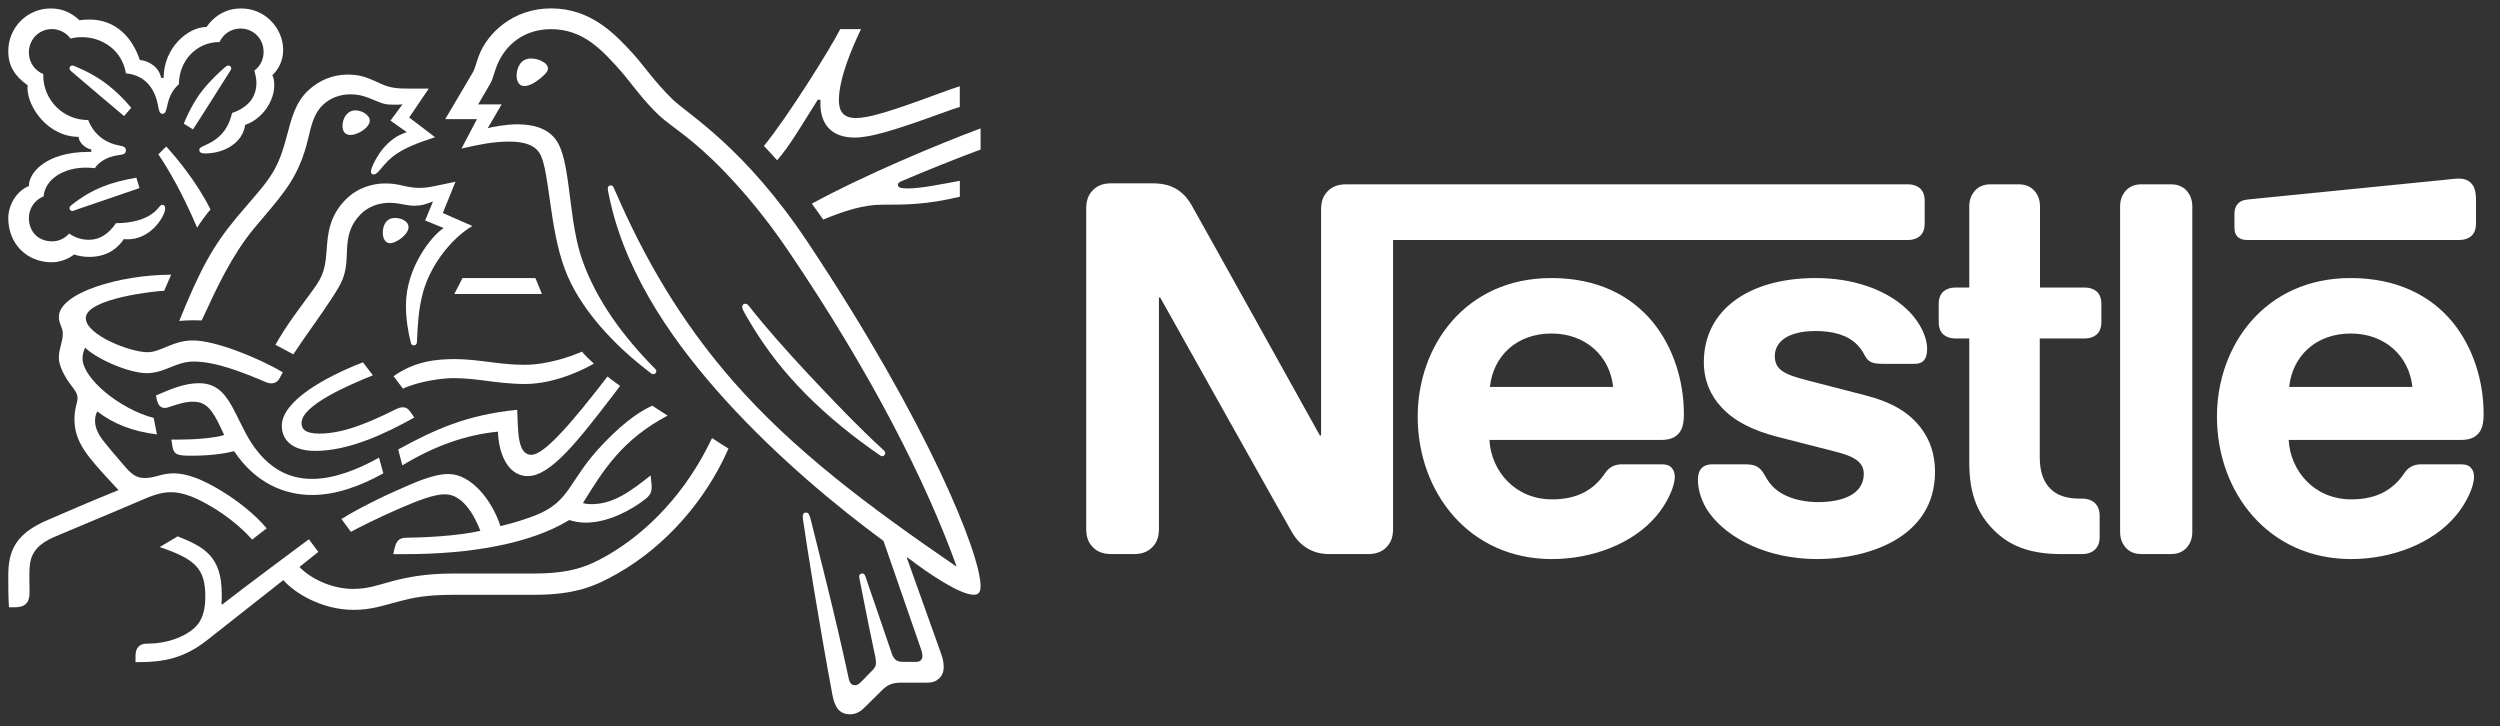
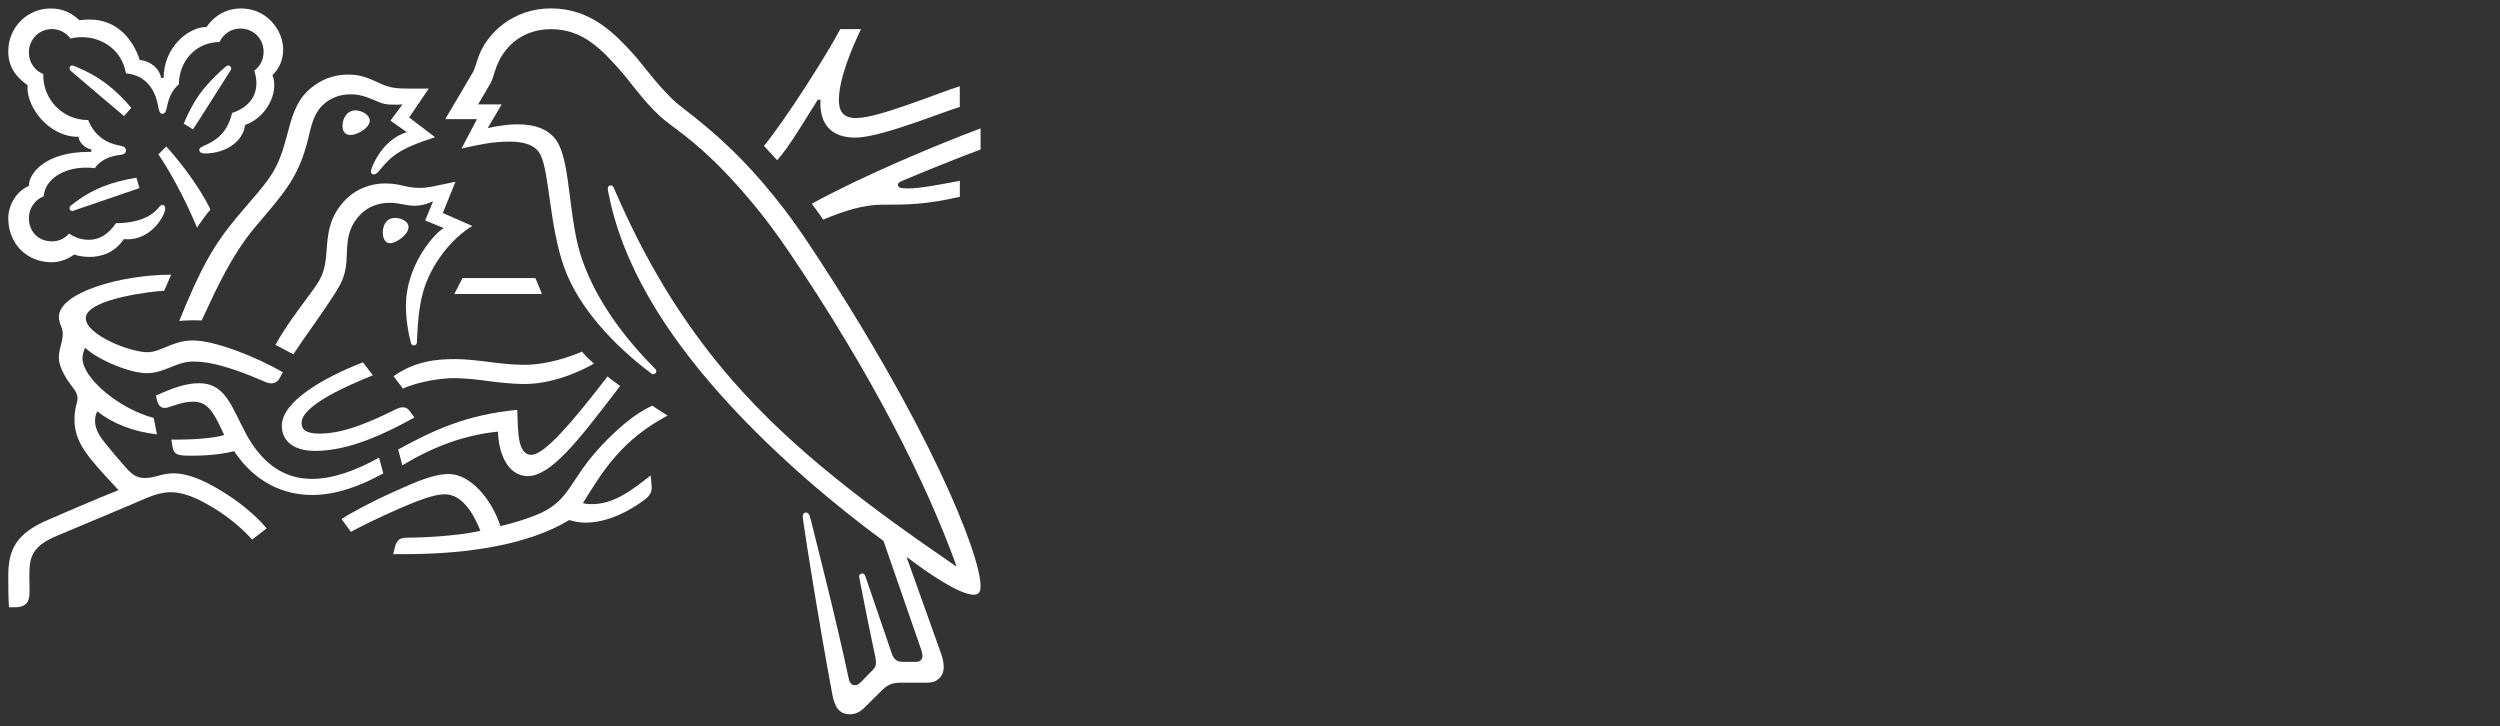
<svg xmlns="http://www.w3.org/2000/svg" width="210" height="61" viewBox="0 0 210 61" fill="none">
  <rect x="0" y="0" width="210" height="61" fill="#333333" stroke="none" />
  <g clip-path="url(#clip0_7642_2039)">
    <mask id="mask0_7642_2039" style="mask-type:luminance" maskUnits="userSpaceOnUse" x="-624" y="-42" width="879" height="1092">
      <path d="M-623.082 1049.67H254.368V-41.241H-623.082V1049.67Z" fill="white" />
    </mask>
    <g mask="url(#mask0_7642_2039)">
-       <path d="M111.427 16.172C111.137 16.527 110.972 16.923 110.972 17.613V36.579H110.868C110.868 36.579 100.58 18.072 100.083 17.216C99.731 16.61 99.337 16.192 98.819 15.878C98.302 15.587 97.763 15.399 96.729 15.399H93.334C92.546 15.399 92.05 15.67 91.698 16.089C91.408 16.442 91.242 16.84 91.242 17.529V44.412C91.242 45.102 91.408 45.498 91.698 45.854C92.05 46.271 92.546 46.542 93.334 46.542H95.259C96.045 46.542 96.543 46.271 96.895 45.854C97.184 45.498 97.35 45.102 97.35 44.412V24.986H97.454C97.454 24.986 108.135 44.078 108.571 44.788C109.171 45.79 110.185 46.542 111.634 46.542H114.926C115.712 46.542 116.21 46.271 116.562 45.854C116.851 45.498 117.017 45.102 117.017 44.412V20.161H160.263C160.699 20.161 161.029 20.036 161.279 19.828C161.547 19.576 161.672 19.241 161.672 18.741V16.903C161.672 16.401 161.547 16.066 161.279 15.816C161.029 15.607 160.699 15.482 160.263 15.482H113.063C112.277 15.482 111.779 15.754 111.427 16.172ZM130.308 23.356C123.124 23.356 119.087 29.018 119.087 34.992C119.087 41.363 123.414 46.961 130.349 46.961C133.807 46.961 137.202 45.645 139.147 43.326C139.996 42.324 140.68 40.923 140.68 40.068C140.68 39.775 140.617 39.525 140.452 39.337C140.287 39.128 140.037 39.002 139.603 39.002H136.27C135.607 39.002 135.152 39.252 134.821 39.754C133.848 41.196 132.44 41.947 130.37 41.947C127.264 41.947 125.257 39.566 125.112 36.955H139.521C140.162 36.955 140.617 36.808 140.928 36.496C141.28 36.161 141.446 35.68 141.446 34.782C141.446 32.047 140.596 29.206 138.817 27.033C136.995 24.84 134.221 23.356 130.308 23.356ZM152.52 23.356C146.849 23.356 143.123 26.073 143.123 30.417C143.123 31.962 143.681 33.216 144.592 34.197C145.649 35.347 147.16 36.141 149.354 36.705L154.094 37.916C155.399 38.25 156.558 38.647 156.558 39.795C156.558 41.572 154.694 42.177 152.708 42.177C151.734 42.177 150.72 41.989 149.891 41.572C149.312 41.279 148.816 40.861 148.464 40.297C148.153 39.816 148.05 39.461 147.573 39.19C147.283 39.023 146.931 39.002 146.456 39.002H143.888C143.329 39.002 143.061 39.169 142.875 39.399C142.688 39.628 142.625 39.963 142.625 40.297C142.625 41.132 142.916 42.177 143.599 43.117C145.172 45.247 148.464 46.961 152.666 46.961C156.807 46.961 162.542 45.226 162.542 39.628C162.542 38.188 162.127 36.955 161.361 35.953C160.388 34.678 159.002 33.801 156.641 33.195L151.942 31.983C149.996 31.483 149.085 31.127 149.085 29.915C149.085 28.746 150.12 27.806 152.52 27.806C153.929 27.806 155.212 28.12 156.041 28.997C156.723 29.729 156.6 30.105 157.139 30.396C157.469 30.563 157.841 30.563 158.422 30.563H160.761C161.133 30.563 161.403 30.501 161.609 30.27C161.776 30.082 161.879 29.791 161.879 29.31C161.879 28.223 161.174 26.824 159.933 25.759C158.277 24.317 155.669 23.356 152.52 23.356ZM165.419 24.151H164.26C163.825 24.151 163.494 24.276 163.246 24.484C162.976 24.736 162.851 25.07 162.851 25.571V27.012C162.851 27.514 162.976 27.847 163.246 28.099C163.494 28.308 163.825 28.433 164.26 28.433H165.419V38.855C165.419 41.529 166.143 43.2 167.489 44.538C168.731 45.769 170.346 46.542 173.162 46.542H174.921C175.356 46.542 175.686 46.418 175.936 46.209C176.204 45.957 176.37 45.623 176.37 45.123V43.305C176.37 42.803 176.204 42.47 175.936 42.218C175.686 42.01 175.356 41.884 174.921 41.884H174.673C173.555 41.884 172.789 41.592 172.271 41.09C171.651 40.506 171.34 39.607 171.34 38.438V28.433H175.108C175.543 28.433 175.874 28.308 176.122 28.099C176.391 27.847 176.515 27.514 176.515 27.012V25.571C176.515 25.07 176.391 24.736 176.122 24.484C175.874 24.276 175.543 24.151 175.108 24.151H171.36V17.341C171.36 16.798 171.194 16.401 170.946 16.089C170.635 15.713 170.201 15.482 169.56 15.482H167.22C166.577 15.482 166.143 15.713 165.832 16.089C165.584 16.401 165.419 16.798 165.419 17.341V24.151ZM178.089 44.683C178.089 45.226 178.254 45.623 178.503 45.937C178.813 46.313 179.248 46.542 179.889 46.542H182.353C182.995 46.542 183.429 46.313 183.74 45.937C183.988 45.623 184.154 45.226 184.154 44.683V17.342C184.154 16.799 183.988 16.402 183.74 16.089C183.429 15.713 182.995 15.482 182.353 15.482H179.889C179.248 15.482 178.813 15.713 178.503 16.089C178.254 16.402 178.089 16.799 178.089 17.342V44.683ZM125.153 32.505C125.421 29.936 127.368 28.015 130.328 28.015C133.227 28.015 135.234 29.936 135.504 32.505H125.153ZM206.575 20.161C207.009 20.161 207.341 20.036 207.589 19.828C207.858 19.576 207.983 19.241 207.983 18.741V16.798C207.983 16.046 207.838 15.67 207.589 15.399C207.361 15.147 206.989 15.002 206.575 15.002C206.243 15.002 205.913 15.044 205.354 15.106L188.832 16.756C188.357 16.798 188.13 16.944 187.964 17.132C187.778 17.341 187.694 17.613 187.694 17.989V19.074C187.694 19.493 187.778 19.681 187.923 19.848C188.108 20.057 188.378 20.161 188.75 20.161H206.575ZM197.445 23.356C190.261 23.356 186.224 29.018 186.224 34.992C186.224 41.363 190.552 46.961 197.487 46.961C200.944 46.961 204.339 45.645 206.284 43.326C207.134 42.324 207.817 40.923 207.817 40.068C207.817 39.775 207.754 39.525 207.589 39.337C207.424 39.128 207.175 39.002 206.741 39.002H203.407C202.744 39.002 202.29 39.252 201.958 39.754C200.985 41.196 199.577 41.947 197.507 41.947C194.401 41.947 192.393 39.566 192.249 36.955H206.7C207.341 36.955 207.797 36.808 208.106 36.496C208.458 36.161 208.624 35.68 208.624 34.782C208.624 32.047 207.775 29.206 205.995 27.033C204.173 24.84 201.358 23.356 197.445 23.356ZM192.29 32.505C192.56 29.936 194.505 28.015 197.466 28.015C200.365 28.015 202.372 29.936 202.642 32.505H192.29Z" fill="white" />
      <path d="M67.892 20.412C62.533 12.347 57.824 9.629 56.499 8.35C55.044 6.94 53.935 5.341 53.229 4.571C51.66 2.841 49.628 0.705 46.286 0.705C43.06 0.705 40.928 2.826 40.236 4.659C40.035 5.181 39.876 5.821 39.733 6.053C39.416 6.577 37.99 9.033 37.398 10.007H40.064L38.767 12.477C40.28 12.142 41.359 11.895 42.8 11.895C44.082 11.895 45.004 12.202 45.407 13.014C46.157 14.527 46.157 19.104 47.424 22.55C48.605 25.788 51.486 28.957 54.727 31.385C54.77 31.413 54.814 31.428 54.871 31.428C55.029 31.428 55.13 31.312 55.13 31.195C55.13 31.108 55.101 31.05 55.029 30.978C52.321 28.245 50.118 25.223 48.937 21.91C47.769 18.683 47.957 14.148 46.934 12.128C46.256 10.791 44.817 10.443 43.491 10.443C42.426 10.443 41.431 10.661 40.971 10.761L42.137 8.771H40.164C40.582 8.03 41.013 7.347 41.23 6.94C41.417 6.59 41.49 6.155 41.72 5.56C42.468 3.655 44.125 2.449 46.286 2.449C48.994 2.449 50.578 4.207 52.148 5.966C52.868 6.78 54.049 8.48 55.418 9.745C56.354 10.616 58.141 11.59 60.892 14.454C62.476 16.111 64.32 18.262 66.264 21.139C73.222 31.413 77.787 40.467 80.337 47.531L80.295 47.56C72.992 42.56 66.667 37.837 61.569 32.01C57.953 27.868 54.814 23.072 52.076 16.953C51.888 16.546 51.731 16.169 51.558 15.776C51.486 15.616 51.414 15.572 51.299 15.572C51.155 15.572 51.054 15.674 51.054 15.819C51.054 15.979 51.126 16.328 51.284 17.026C52.739 23.362 56.772 29.045 61.079 33.768C65.372 38.463 70.225 42.503 74.215 45.439L77.327 54.42C77.399 54.639 77.485 54.871 77.485 55.089C77.485 55.249 77.441 55.379 77.341 55.466C77.255 55.553 77.141 55.598 76.881 55.598H75.945C75.541 55.598 75.382 55.539 75.238 55.423C75.094 55.306 74.994 55.132 74.921 54.929C74.648 54.085 73.005 49.362 72.689 48.403C72.631 48.23 72.53 48.17 72.415 48.17C72.271 48.17 72.17 48.287 72.17 48.417C72.17 48.534 72.213 48.665 72.286 49.072C72.703 51.222 73.193 53.635 73.394 54.551C73.482 54.972 73.582 55.365 73.582 55.656C73.582 55.916 73.524 56.063 73.309 56.28L72.343 57.269C72.113 57.501 71.982 57.559 71.796 57.559C71.566 57.559 71.378 57.399 71.291 56.992C70.197 51.832 68.541 45.439 68.108 43.665C68.007 43.274 67.935 43.055 67.704 43.055C67.504 43.055 67.432 43.2 67.432 43.374C67.432 43.505 67.46 43.665 67.474 43.782C67.734 45.612 68.786 52.284 69.923 58.373C70.125 59.42 70.514 60 71.407 60C71.811 60 72.198 59.84 72.559 59.492C73.15 58.896 73.322 58.736 74.029 58.039C74.532 57.544 74.878 57.342 75.742 57.342H77.874C78.379 57.342 78.651 57.211 78.897 56.977C79.127 56.76 79.271 56.455 79.271 56.018C79.271 55.568 79.156 55.206 78.998 54.754C78.451 53.273 76.693 48.258 76.174 46.849L76.218 46.819C78.018 48.2 80.639 49.958 81.793 49.958C82.152 49.958 82.369 49.798 82.369 49.232C82.369 46.558 77.961 35.556 67.892 20.412Z" fill="white" />
      <path d="M18.442 3.53C18.744 2.861 19.407 2.397 20.2 2.397C21.279 2.397 22.143 3.24 22.143 4.359C22.143 5.012 21.841 5.58 21.366 5.928C21.467 6.307 21.539 6.64 21.539 6.96C21.539 8.181 20.819 9.038 19.494 9.49C19.321 10.23 19.004 10.899 18.485 11.393C17.62 12.235 16.742 12.235 16.742 12.585C16.742 12.774 16.872 12.89 17.232 12.89C18.831 12.89 20.401 11.99 20.588 10.492C22.116 9.969 23.037 8.413 23.037 7.179C23.037 6.858 23.008 6.582 22.878 6.322C23.297 5.913 23.787 5.216 23.787 4.185C23.787 3.283 23.396 2.368 22.705 1.699C22.101 1.103 21.25 0.711 20.257 0.711C18.816 0.711 17.88 1.497 17.348 2.266C15.777 2.266 13.746 4.025 13.746 6.54H13.53C13.385 5.668 12.493 5.085 11.744 5.042C11.139 3.211 9.77 1.642 7.523 1.642C7.265 1.642 6.948 1.656 6.673 1.699C6.012 1.088 5.277 0.711 4.254 0.711C2.294 0.711 0.695 2.296 0.695 4.3C0.695 5.551 1.257 6.408 2.324 7.164C2.324 7.164 2.309 7.324 2.309 7.397C2.309 8.995 4.037 11.495 6.602 11.495C6.602 11.901 7.106 12.454 7.668 12.555V12.759H7.451C3.923 12.759 2.425 14.475 2.425 15.622C1.373 16.059 0.695 17.235 0.695 18.325C0.695 20.49 2.267 22.031 4.341 22.031C5.032 22.031 5.738 21.756 6.228 21.377C6.587 21.507 7.048 21.58 7.523 21.58C8.518 21.58 9.627 21.232 10.404 20.083C10.52 20.098 10.62 20.098 10.736 20.098C12.003 20.098 13.098 19.254 13.674 18.15C13.818 17.875 13.875 17.657 13.875 17.496C13.875 17.338 13.803 17.206 13.645 17.206C13.444 17.206 13.415 17.395 13.055 17.73C12.248 18.471 11.009 18.747 9.741 18.747C9.122 19.663 8.359 20.142 7.48 20.142C6.832 20.142 6.329 19.968 5.809 19.619C5.391 20.083 4.873 20.273 4.369 20.273C3.232 20.273 2.425 19.474 2.425 18.31C2.425 17.496 2.943 16.771 3.663 16.494C3.792 15.055 5.319 14.081 7.221 14.081C7.466 14.081 7.711 14.096 7.97 14.126C8.258 13.661 8.949 13.166 9.929 13.035C10.131 13.007 10.288 12.992 10.404 12.934C10.52 12.875 10.577 12.759 10.577 12.628C10.577 12.512 10.533 12.41 10.419 12.338C10.318 12.28 10.145 12.252 9.944 12.207C9.035 12.033 7.956 11.466 7.408 10.085C5.233 10.085 3.634 8.326 3.634 6.35V6.22C2.913 5.928 2.425 5.231 2.425 4.402C2.425 3.313 3.274 2.441 4.354 2.441C5.003 2.441 5.564 2.761 5.925 3.24C6.228 3.153 6.572 3.123 6.904 3.123C8.518 3.123 10.246 4.155 10.577 6.161C12.652 6.35 13.142 8.123 13.271 8.865C13.343 9.242 13.4 9.562 13.645 9.562C13.905 9.562 13.962 9.271 14.048 8.878C14.207 8.138 14.481 7.542 15.028 7.077C15.028 5.172 16.44 3.53 18.442 3.53Z" fill="white" />
      <path d="M22.632 14.927C21.954 15.901 21.466 16.381 19.924 18.212C17.893 20.639 16.827 22.602 15.055 26.961C15.344 26.931 15.762 26.903 16.222 26.903C16.453 26.903 16.639 26.903 16.943 26.916L17.158 26.452C18.153 24.301 19.491 21.394 21.364 19.156L22.013 18.386C23.942 16.105 25.138 14.752 25.887 11.642C26.147 10.538 26.363 9.551 27.098 8.837C27.759 8.198 28.595 7.923 29.445 7.923C30.165 7.923 30.699 8.097 31.477 8.43C32.182 8.735 32.441 8.795 33.19 8.795C33.45 8.795 33.636 8.78 33.809 8.765L32.801 10.131L34.17 11.105C32.455 11.613 31.549 13.285 31.245 14.055C31.188 14.215 31.16 14.317 31.16 14.419C31.16 14.536 31.217 14.652 31.39 14.652C31.576 14.652 31.72 14.507 31.965 14.215C32.801 13.198 33.465 12.499 36.545 11.527L34.371 9.869L36.013 7.443H34.472C33.492 7.443 32.844 7.428 31.995 7.036C30.841 6.499 30.252 6.266 29.229 6.266C27.976 6.266 26.838 6.716 25.902 7.588C24.821 8.59 24.489 9.928 24.102 11.397C23.798 12.529 23.439 13.78 22.632 14.927Z" fill="white" />
      <path d="M25.946 24.825C25.125 25.944 24.001 27.411 23.137 28.966C23.411 29.098 24.319 29.592 24.636 29.766C25.629 28.254 27.013 26.395 27.919 24.985C28.741 23.706 29.072 23.154 29.13 21.438C29.144 21.148 29.144 20.871 29.172 20.596C29.244 19.709 29.476 18.808 30.311 17.98C30.93 17.354 31.823 17.036 32.717 17.036C33.581 17.036 34.084 17.282 34.833 17.282C35.366 17.282 35.755 17.151 36.101 17.021L36.375 16.919L35.712 18.519L37.267 19.157C36.274 19.782 34.098 22.471 34.098 25.654C34.098 26.802 34.272 27.862 34.517 28.806C34.546 28.909 34.603 29.011 34.761 29.011C34.905 29.011 35.007 28.923 35.021 28.764L35.036 28.429C35.078 27.455 35.15 25.916 35.539 24.535C36.188 22.209 37.93 20.029 39.673 18.982L37.195 17.893L38.262 15.263L37.096 15.51C36.39 15.655 35.871 15.785 35.252 15.785C34.848 15.785 34.387 15.727 33.84 15.596C33.422 15.495 32.975 15.408 32.342 15.408C31.204 15.408 29.979 15.843 29.144 16.657C27.617 18.125 27.53 19.709 27.429 21.12C27.3 22.994 26.954 23.459 25.946 24.825Z" fill="white" />
-       <path d="M62.91 25.705C62.808 25.574 62.722 25.515 62.607 25.515C62.434 25.515 62.348 25.632 62.348 25.762C62.348 25.967 62.491 26.214 62.852 26.825C63.947 28.699 65.301 30.588 66.972 32.362C68.772 34.294 70.889 36.096 73.151 37.709L73.857 38.203C73.958 38.277 74.03 38.32 74.116 38.32C74.26 38.32 74.361 38.175 74.361 38.058C74.361 37.986 74.332 37.912 74.245 37.839C72.143 35.908 69.881 33.553 67.764 31.286C66.106 29.498 64.407 27.61 62.91 25.705Z" fill="white" />
      <path d="M16.556 19.125C16.772 18.762 17.42 17.876 17.68 17.599C16.571 15.333 14.756 13.167 13.964 12.309L13.301 12.963C14.065 14.082 15.346 16.247 16.556 19.125Z" fill="white" />
      <path d="M5.998 6.001C5.868 5.884 5.84 5.811 5.84 5.724C5.84 5.623 5.912 5.506 6.07 5.506C6.127 5.506 6.185 5.521 6.258 5.551C7.323 5.986 8.231 6.495 9.038 7.12C9.714 7.642 10.377 8.283 11.024 9.053L10.42 9.75C9.672 9.124 7.251 7.077 5.998 6.001Z" fill="white" />
      <path d="M16.211 10.867L15.434 10.388C15.937 9.181 16.557 8.077 17.291 7.248C17.81 6.653 18.3 6.172 18.847 5.694C18.977 5.592 19.048 5.504 19.177 5.504C19.323 5.504 19.424 5.621 19.424 5.737C19.424 5.795 19.395 5.867 19.337 5.954C18.459 7.335 16.744 10.068 16.211 10.867Z" fill="white" />
-       <path d="M6.446 17.602C6.258 17.674 6.171 17.719 6.072 17.719C5.913 17.719 5.84 17.587 5.84 17.485C5.84 17.384 5.884 17.326 5.985 17.238C7.756 15.843 9.312 15.291 11.459 14.927L11.717 15.8L6.446 17.602Z" fill="white" />
-       <path d="M43.395 6.34C43.395 5.831 43.654 4.915 44.59 4.915C44.907 4.915 45.209 4.987 45.454 5.104C45.8 5.264 46.031 5.496 46.031 5.743C46.031 6.005 45.771 6.267 45.382 6.587C44.979 6.92 44.461 7.227 44.043 7.227C43.54 7.227 43.395 6.745 43.395 6.34Z" fill="white" />
+       <path d="M6.446 17.602C6.258 17.674 6.171 17.719 6.072 17.719C5.913 17.719 5.84 17.587 5.84 17.485C5.84 17.384 5.884 17.326 5.985 17.238C7.756 15.843 9.312 15.291 11.459 14.927L11.717 15.8Z" fill="white" />
      <path d="M28.77 10.58C28.77 9.955 29.144 9.271 29.864 9.271C30.181 9.271 30.555 9.401 30.829 9.665C30.988 9.81 31.06 9.968 31.06 10.13C31.06 10.479 30.728 10.812 30.339 11.044C30.037 11.219 29.72 11.336 29.447 11.336C29 11.336 28.77 11.058 28.77 10.58Z" fill="white" />
      <path d="M32.156 19.543C32.156 19.398 32.171 19.223 32.228 19.049C32.344 18.671 32.588 18.307 33.193 18.307C33.468 18.307 33.769 18.38 34.014 18.556C34.231 18.701 34.317 18.889 34.317 19.078C34.317 19.703 33.28 20.43 32.761 20.43C32.387 20.43 32.156 20.066 32.156 19.543Z" fill="white" />
      <path d="M26.481 37.875C24.537 37.875 23.672 36.945 23.672 35.769C23.672 33.704 27.259 31.685 30.485 30.434L31.321 31.525C29.333 32.323 25.33 34.04 25.33 35.522C25.33 36.044 25.632 36.423 26.841 36.423C28.944 36.423 31.207 35.39 33.294 34.358C33.453 34.285 33.64 34.213 33.813 34.213C34.086 34.213 34.26 34.3 34.461 34.59L34.807 35.07C32.373 36.423 29.333 37.875 26.481 37.875Z" fill="white" />
      <path d="M31.838 38.439C29.936 39.513 27.963 40.227 26.22 40.227C24.275 40.227 22.547 39.383 21.106 37.188C20.502 36.258 20.026 35.096 19.45 34.065C18.759 32.843 18.009 32.189 16.699 32.189C15.504 32.189 14.336 32.684 13.098 33.221L13.155 33.498C13.256 33.948 13.429 34.267 13.846 34.267C14.034 34.267 14.221 34.182 14.323 34.152C15.014 33.933 15.517 33.743 16.224 33.743C17.304 33.743 17.822 34.384 18.556 35.953L18.831 36.535C18.081 36.797 16.324 36.927 15.014 36.927H14.395L14.496 37.552C14.538 37.814 14.639 38.032 14.855 38.134C15.113 38.264 15.489 38.279 16.137 38.279C17.779 38.279 18.975 38.076 19.666 37.9C21.438 40.561 23.872 41.578 26.22 41.578C28.221 41.578 30.253 40.837 32.199 39.762L31.838 38.439Z" fill="white" />
      <path d="M33.794 39.091L33.449 37.753C36.416 36.141 39.124 34.847 43.446 34.425C43.532 36.096 43.416 38.204 44.641 38.204C45.764 38.204 48.212 35.282 51.036 31.62C51.296 31.867 51.712 32.129 52.088 32.419L51.368 33.364C48.615 36.94 46.268 39.992 44.338 39.992C42.538 39.992 41.86 37.855 41.832 36.256C39.081 36.533 36.487 37.462 33.794 39.091Z" fill="white" />
      <path d="M71.908 9.916C70.784 9.916 70.467 9.29 70.467 8.405C70.467 6.574 71.605 3.943 72.326 2.445H70.581C69.675 4.219 66.103 9.901 64.172 12.256L65.281 13.461C66.318 12.299 67.457 10.323 68.695 8.375H68.925C68.925 8.477 68.912 8.593 68.912 8.695C68.912 10.338 69.747 11.557 71.806 11.557C73.074 11.557 75.062 10.918 76.935 10.278C78.49 9.741 79.916 9.189 80.622 8.986V7.243C79.815 7.488 78.173 8.128 76.473 8.724C74.688 9.349 72.93 9.916 71.908 9.916Z" fill="white" />
      <path d="M75.758 15.204C77.486 14.464 80.583 13.213 82.37 12.559V10.785C78.783 12.123 72.488 14.754 68.195 17.109C68.311 17.252 69.061 18.314 69.146 18.445C70.961 17.689 72.589 17.195 74.058 17.195C76.119 17.195 77.803 17.195 80.627 16.526V15.189C79.043 15.48 77.357 15.828 76.263 15.828C75.614 15.828 75.426 15.741 75.426 15.523C75.426 15.393 75.513 15.306 75.758 15.204Z" fill="white" />
    </g>
    <path d="M38.853 23.357L38.16 24.695H45.522L44.974 23.357H38.853Z" fill="white" />
    <mask id="mask1_7642_2039" style="mask-type:luminance" maskUnits="userSpaceOnUse" x="-624" y="-42" width="879" height="1092">
      <path d="M-623.082 1049.67H254.368V-41.241H-623.082V1049.67Z" fill="white" />
    </mask>
    <g mask="url(#mask1_7642_2039)">
      <path d="M12.333 31.345C13.111 31.345 13.745 31.083 14.351 30.837C14.926 30.603 15.502 30.371 16.28 30.371C18.124 30.371 20.399 31.272 22.402 32.129C22.517 32.174 22.647 32.202 22.776 32.202C23.094 32.202 23.339 32.057 23.496 31.752L23.756 31.272C21.552 29.979 18.037 28.598 16.208 28.598C15.373 28.598 14.767 28.817 14.192 29.048C13.544 29.311 12.982 29.587 12.39 29.587C10.937 29.587 7.206 28.133 7.206 26.724C7.206 25.067 13.14 24.428 13.789 24.428L14.378 23.075C10.073 23.075 4.944 24.601 4.944 26.622C4.944 27.203 5.275 27.494 5.275 28.031C5.275 28.758 4.944 29.252 4.944 30.066C4.944 30.603 5.261 31.287 5.635 31.884C6.038 32.508 6.514 32.914 6.514 33.438C6.514 33.83 6.255 34.295 6.255 35.211C6.255 37.172 7.364 38.365 9.524 40.704L9.957 41.169C8.171 41.868 4.843 43.321 4.065 43.654C1.372 44.788 0.695 46.169 0.695 48.349C0.695 49.192 0.695 50.151 0.753 51.008H1.27C2.352 51.008 2.481 50.355 2.481 49.73C2.481 49.309 2.466 48.829 2.466 48.305C2.481 47.1 2.525 46.024 4.454 45.152C5.233 44.803 9.049 43.234 11.887 42.013C12.722 41.649 13.5 41.344 14.364 41.344C15.329 41.344 16.438 41.766 17.822 42.594C18.988 43.292 20.213 44.236 21.178 45.325L22.402 44.381C21.35 43.132 19.896 42.013 18.441 41.141C16.985 40.269 15.69 39.76 14.595 39.76C14.12 39.76 13.731 39.847 13.4 39.934C13.011 40.037 12.65 40.152 12.19 40.152C11.657 40.152 11.21 40.022 10.561 39.266C10.316 38.99 8.761 37.202 8.43 36.68C8.271 36.432 7.984 35.938 7.984 35.356C7.984 35.109 8.026 34.819 8.171 34.557C9.509 35.603 11.167 36.243 13.183 36.49L12.91 35.109C10.014 34.339 6.932 31.767 6.932 30.11C6.932 29.761 7.018 29.514 7.149 29.209C8.271 30.256 10.907 31.345 12.333 31.345Z" fill="white" />
      <path d="M33.059 31.602C34.873 30.308 36.745 30.163 38.258 30.163C39.166 30.163 40.231 30.294 41.355 30.439C42.263 30.555 43.083 30.643 44.063 30.643C46.036 30.643 48.024 29.916 48.888 29.537C49.133 29.843 49.551 30.25 49.883 30.541C49.465 30.803 46.815 32.255 44.107 32.255C42.911 32.255 41.773 32.111 40.793 31.979C39.929 31.864 38.993 31.762 38.085 31.762C37.092 31.762 35.089 32.052 33.851 32.648L33.059 31.602Z" fill="white" />
-       <path d="M59.81 36.797C57.649 41.39 54.364 44.732 50.994 46.665C49.395 47.58 47.955 48.176 44.844 48.176H38.117C35.712 48.176 34.2 48.496 33.019 48.801C31.75 49.135 30.944 49.468 29.662 49.468C27.761 49.468 26.003 48.524 25.154 47.624L26.738 46.36L25.946 45.297C25.485 45.633 19.854 49.833 18.671 50.777L18.599 50.734C18.628 50.444 18.628 50.182 18.628 49.92C18.628 46.723 17.159 45.952 14.927 45.052L13.415 45.952C16.482 46.985 17.245 47.812 17.245 50.123C17.245 51.955 16.597 52.681 15.661 53.234C14.695 53.801 13.5 54.062 12.449 54.062C12.002 54.062 11.801 54.149 11.643 54.309C11.469 54.483 11.383 54.745 11.383 55.108V55.617H11.744C13.673 55.617 15.46 55.312 17.418 53.757L23.8 48.728C24.706 49.775 26.998 51.228 29.705 51.228C31.232 51.228 32.212 50.849 33.623 50.487C34.718 50.21 35.784 49.963 38.117 49.963H44.872C48.33 49.963 50.001 49.236 51.844 48.191C55.849 45.923 59.263 42.087 61.193 37.682C60.688 37.364 60.213 37.072 59.81 36.797Z" fill="white" />
      <path d="M48.964 42.26C50.707 39.441 52.262 36.94 56.079 34.907C55.676 34.66 55.1 34.282 54.797 34.078C53.314 34.732 51.845 36.039 50.592 37.362C47.711 40.385 47.969 42.129 44.931 43.307C44.167 43.597 43.231 43.917 42.035 44.193C41.33 41.998 39.559 39.818 37.685 39.818C36.389 39.818 34.891 40.5 33.163 41.272C31.132 42.173 29.273 43.205 28.684 43.597L29.476 44.673C30.08 44.337 31.823 43.465 33.566 42.71C35.078 42.056 36.447 41.519 37.368 41.519C38.852 41.519 39.817 43.219 40.351 44.584C38.406 45.05 35.208 45.166 34.244 45.166C33.796 45.166 33.638 45.238 33.479 45.37C33.336 45.5 33.22 45.733 33.148 46.053L33.033 46.547H34.069C39.458 46.547 44.542 45.69 47.811 43.684C48.273 43.816 48.676 43.902 49.194 43.902C51.066 43.902 52.997 42.87 54.207 41.926C54.638 41.591 54.74 41.285 54.74 40.952C54.74 40.792 54.725 40.647 54.71 40.5L54.653 39.935C52.925 41.314 51.484 42.348 49.699 42.348C49.382 42.348 49.152 42.318 48.964 42.26Z" fill="white" />
    </g>
  </g>
  <defs>
    <clipPath id="clip0_7642_2039">
      <rect width="209.322" height="60.703" fill="white" />
    </clipPath>
  </defs>
</svg>